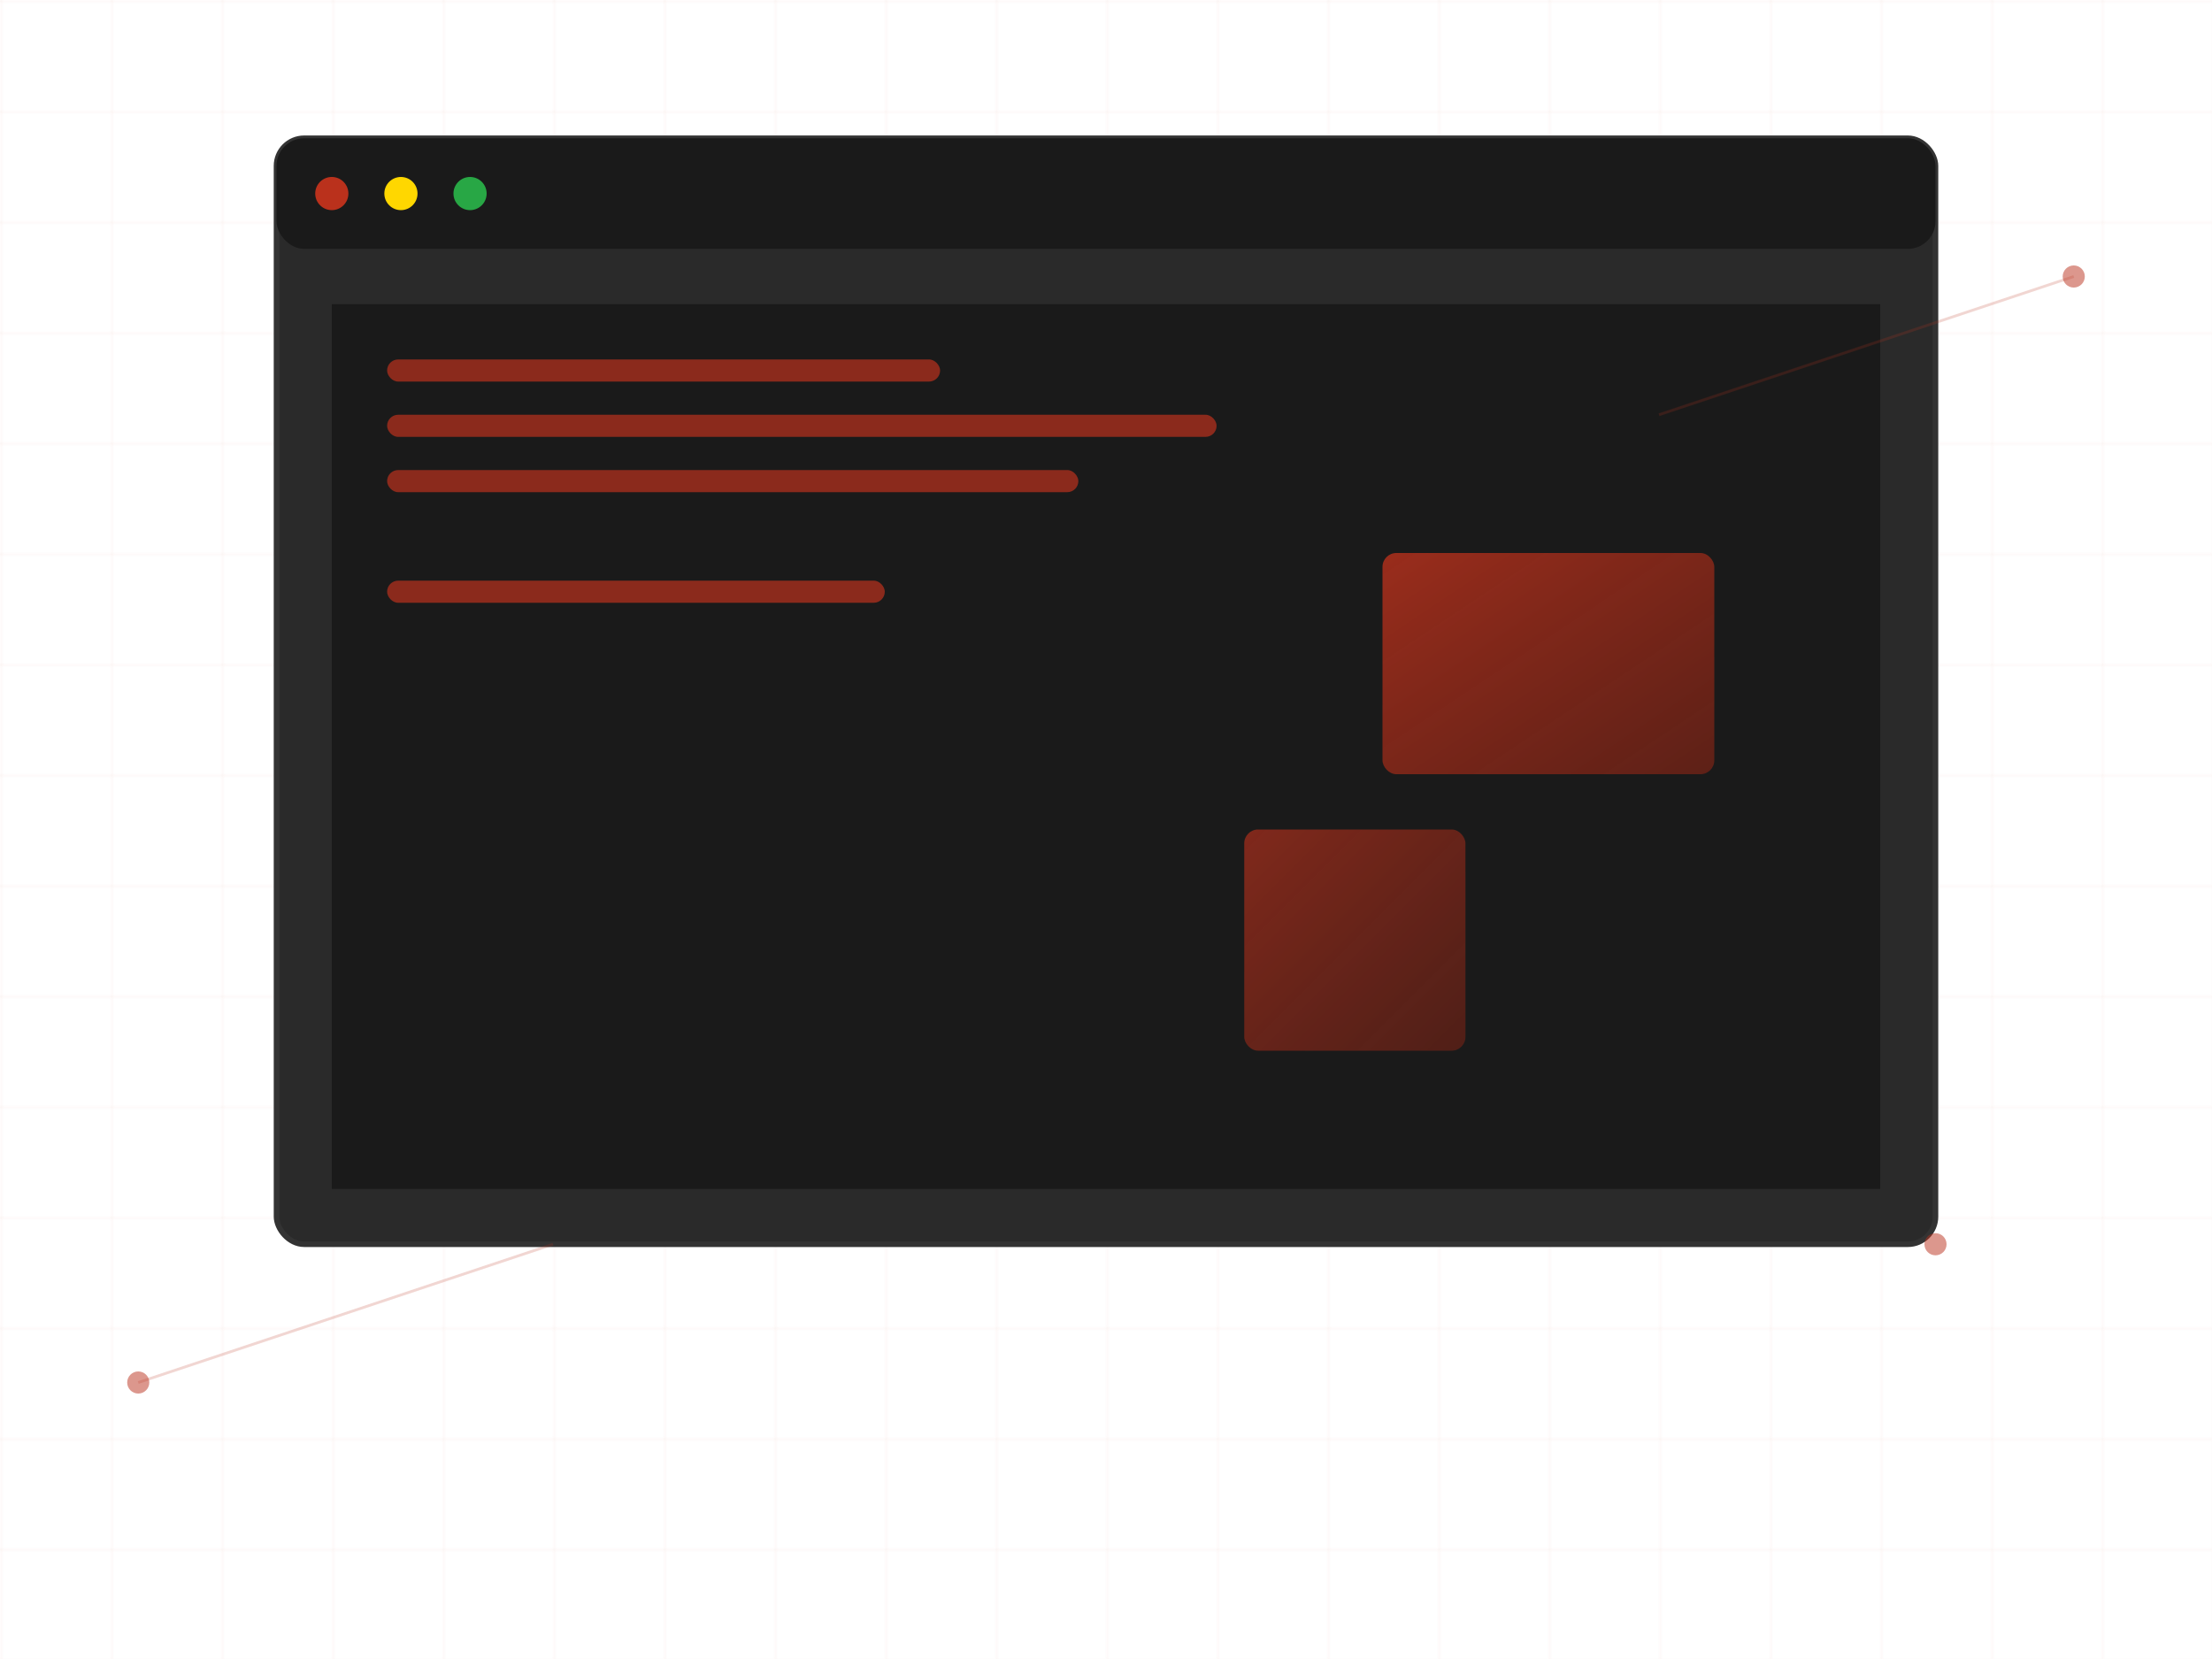
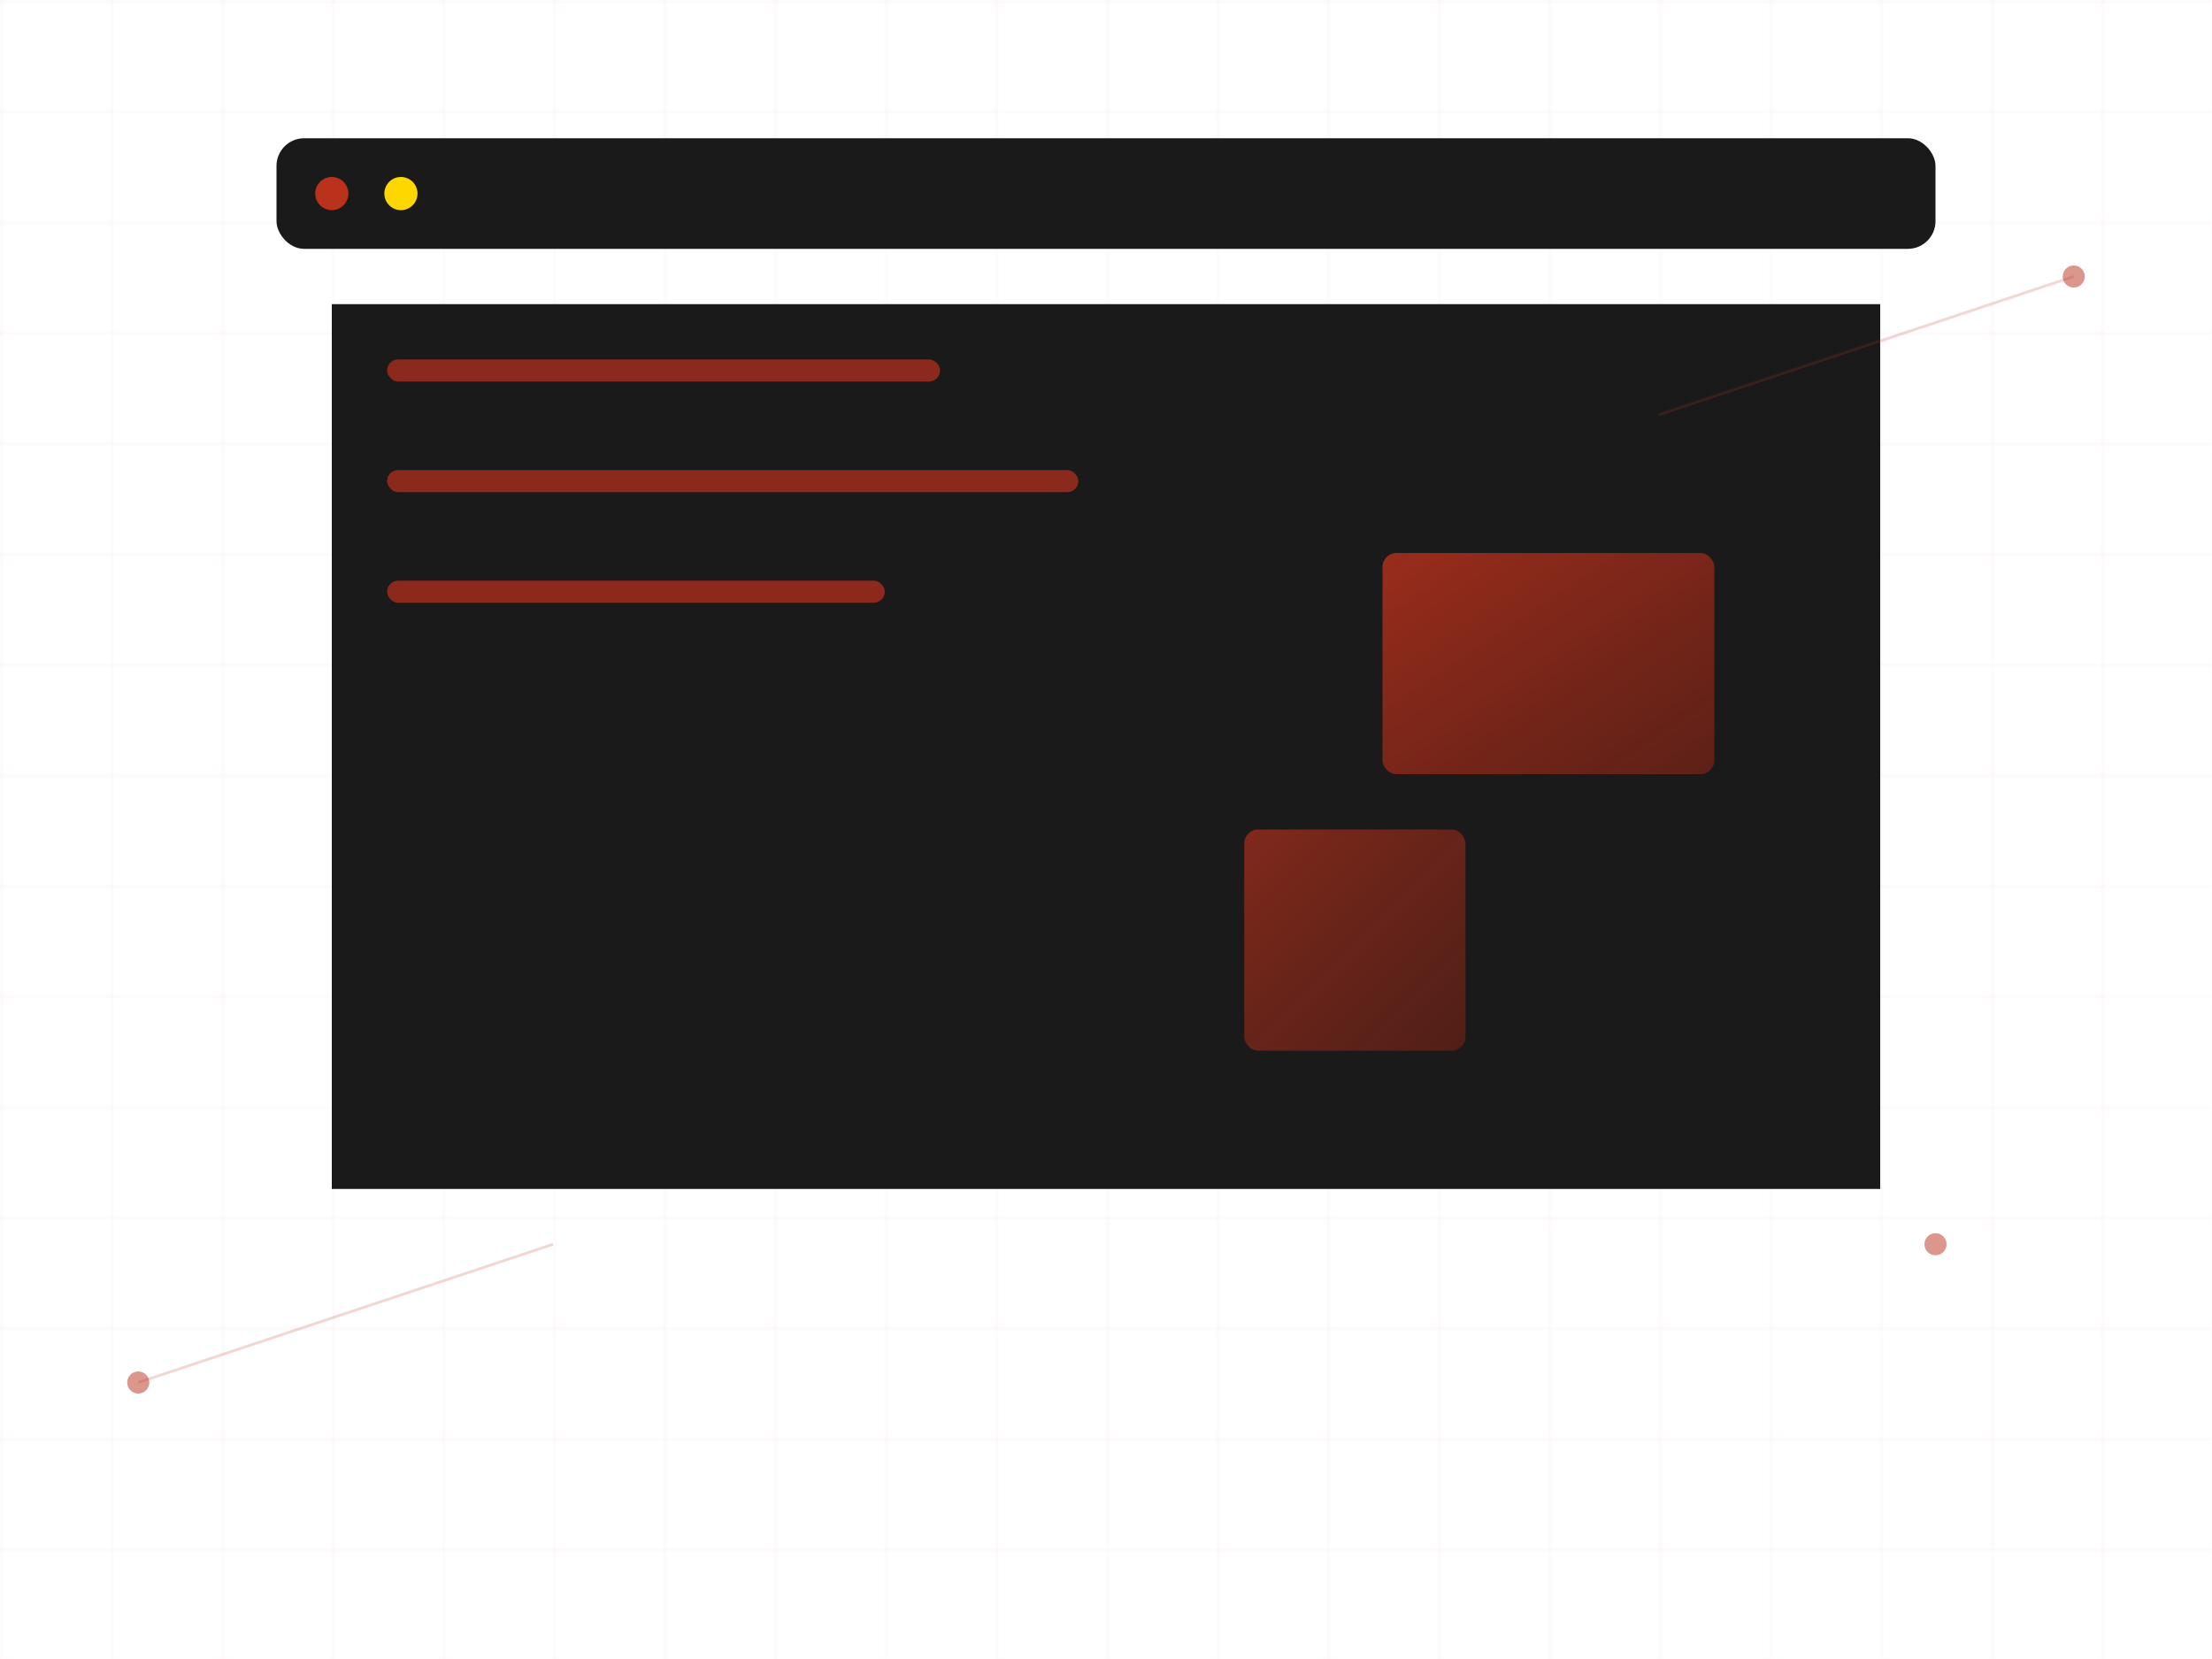
<svg xmlns="http://www.w3.org/2000/svg" viewBox="0 0 800 600">
  <defs>
    <pattern id="grid" width="40" height="40" patternUnits="userSpaceOnUse">
      <path d="M 40 0 L 0 0 0 40" fill="none" stroke="#ba311c" stroke-width="0.5" opacity="0.1" />
    </pattern>
    <linearGradient id="accent" x1="0%" y1="0%" x2="100%" y2="100%">
      <stop offset="0%" style="stop-color:#ba311c;stop-opacity:0.8" />
      <stop offset="100%" style="stop-color:#8b2515;stop-opacity:0.6" />
    </linearGradient>
  </defs>
  <rect width="100%" height="100%" fill="url(#grid)" />
  <g transform="translate(100, 50)">
-     <rect x="0" y="0" width="600" height="400" rx="10" fill="#2a2a2a" stroke="#333" stroke-width="2" />
    <rect x="0" y="0" width="600" height="40" rx="10" fill="#1a1a1a" />
    <circle cx="20" cy="20" r="6" fill="#ba311c" />
    <circle cx="45" cy="20" r="6" fill="#ffd700" />
-     <circle cx="70" cy="20" r="6" fill="#28a745" />
    <rect x="20" y="60" width="560" height="320" fill="#1a1a1a" />
    <g fill="#ba311c" opacity="0.7">
      <rect x="40" y="80" width="200" height="8" rx="4" />
-       <rect x="40" y="100" width="300" height="8" rx="4" />
      <rect x="40" y="120" width="250" height="8" rx="4" />
      <rect x="40" y="160" width="180" height="8" rx="4" />
    </g>
    <g transform="translate(400, 150)">
      <rect x="0" y="0" width="120" height="80" fill="url(#accent)" rx="5">
        <animate attributeName="transform" values="0,0; 0,-10; 0,0" dur="4s" repeatCount="indefinite" />
      </rect>
    </g>
    <g transform="translate(350, 250)">
      <rect x="0" y="0" width="80" height="80" fill="url(#accent)" rx="5" opacity="0.8">
        <animate attributeName="transform" values="0,0; 10,0; 0,0" dur="5s" repeatCount="indefinite" />
      </rect>
    </g>
  </g>
  <g fill="#ba311c">
    <circle cx="50" cy="500" r="4" opacity="0.5" />
    <circle cx="750" cy="100" r="4" opacity="0.5" />
    <circle cx="700" cy="450" r="4" opacity="0.5" />
  </g>
  <g stroke="#ba311c" stroke-width="1" opacity="0.2">
    <line x1="50" y1="500" x2="200" y2="450">
      <animate attributeName="opacity" values="0.2;0.5;0.2" dur="3s" repeatCount="indefinite" />
    </line>
    <line x1="750" y1="100" x2="600" y2="150">
      <animate attributeName="opacity" values="0.2;0.5;0.2" dur="3s" repeatCount="indefinite" begin="1s" />
    </line>
  </g>
</svg>